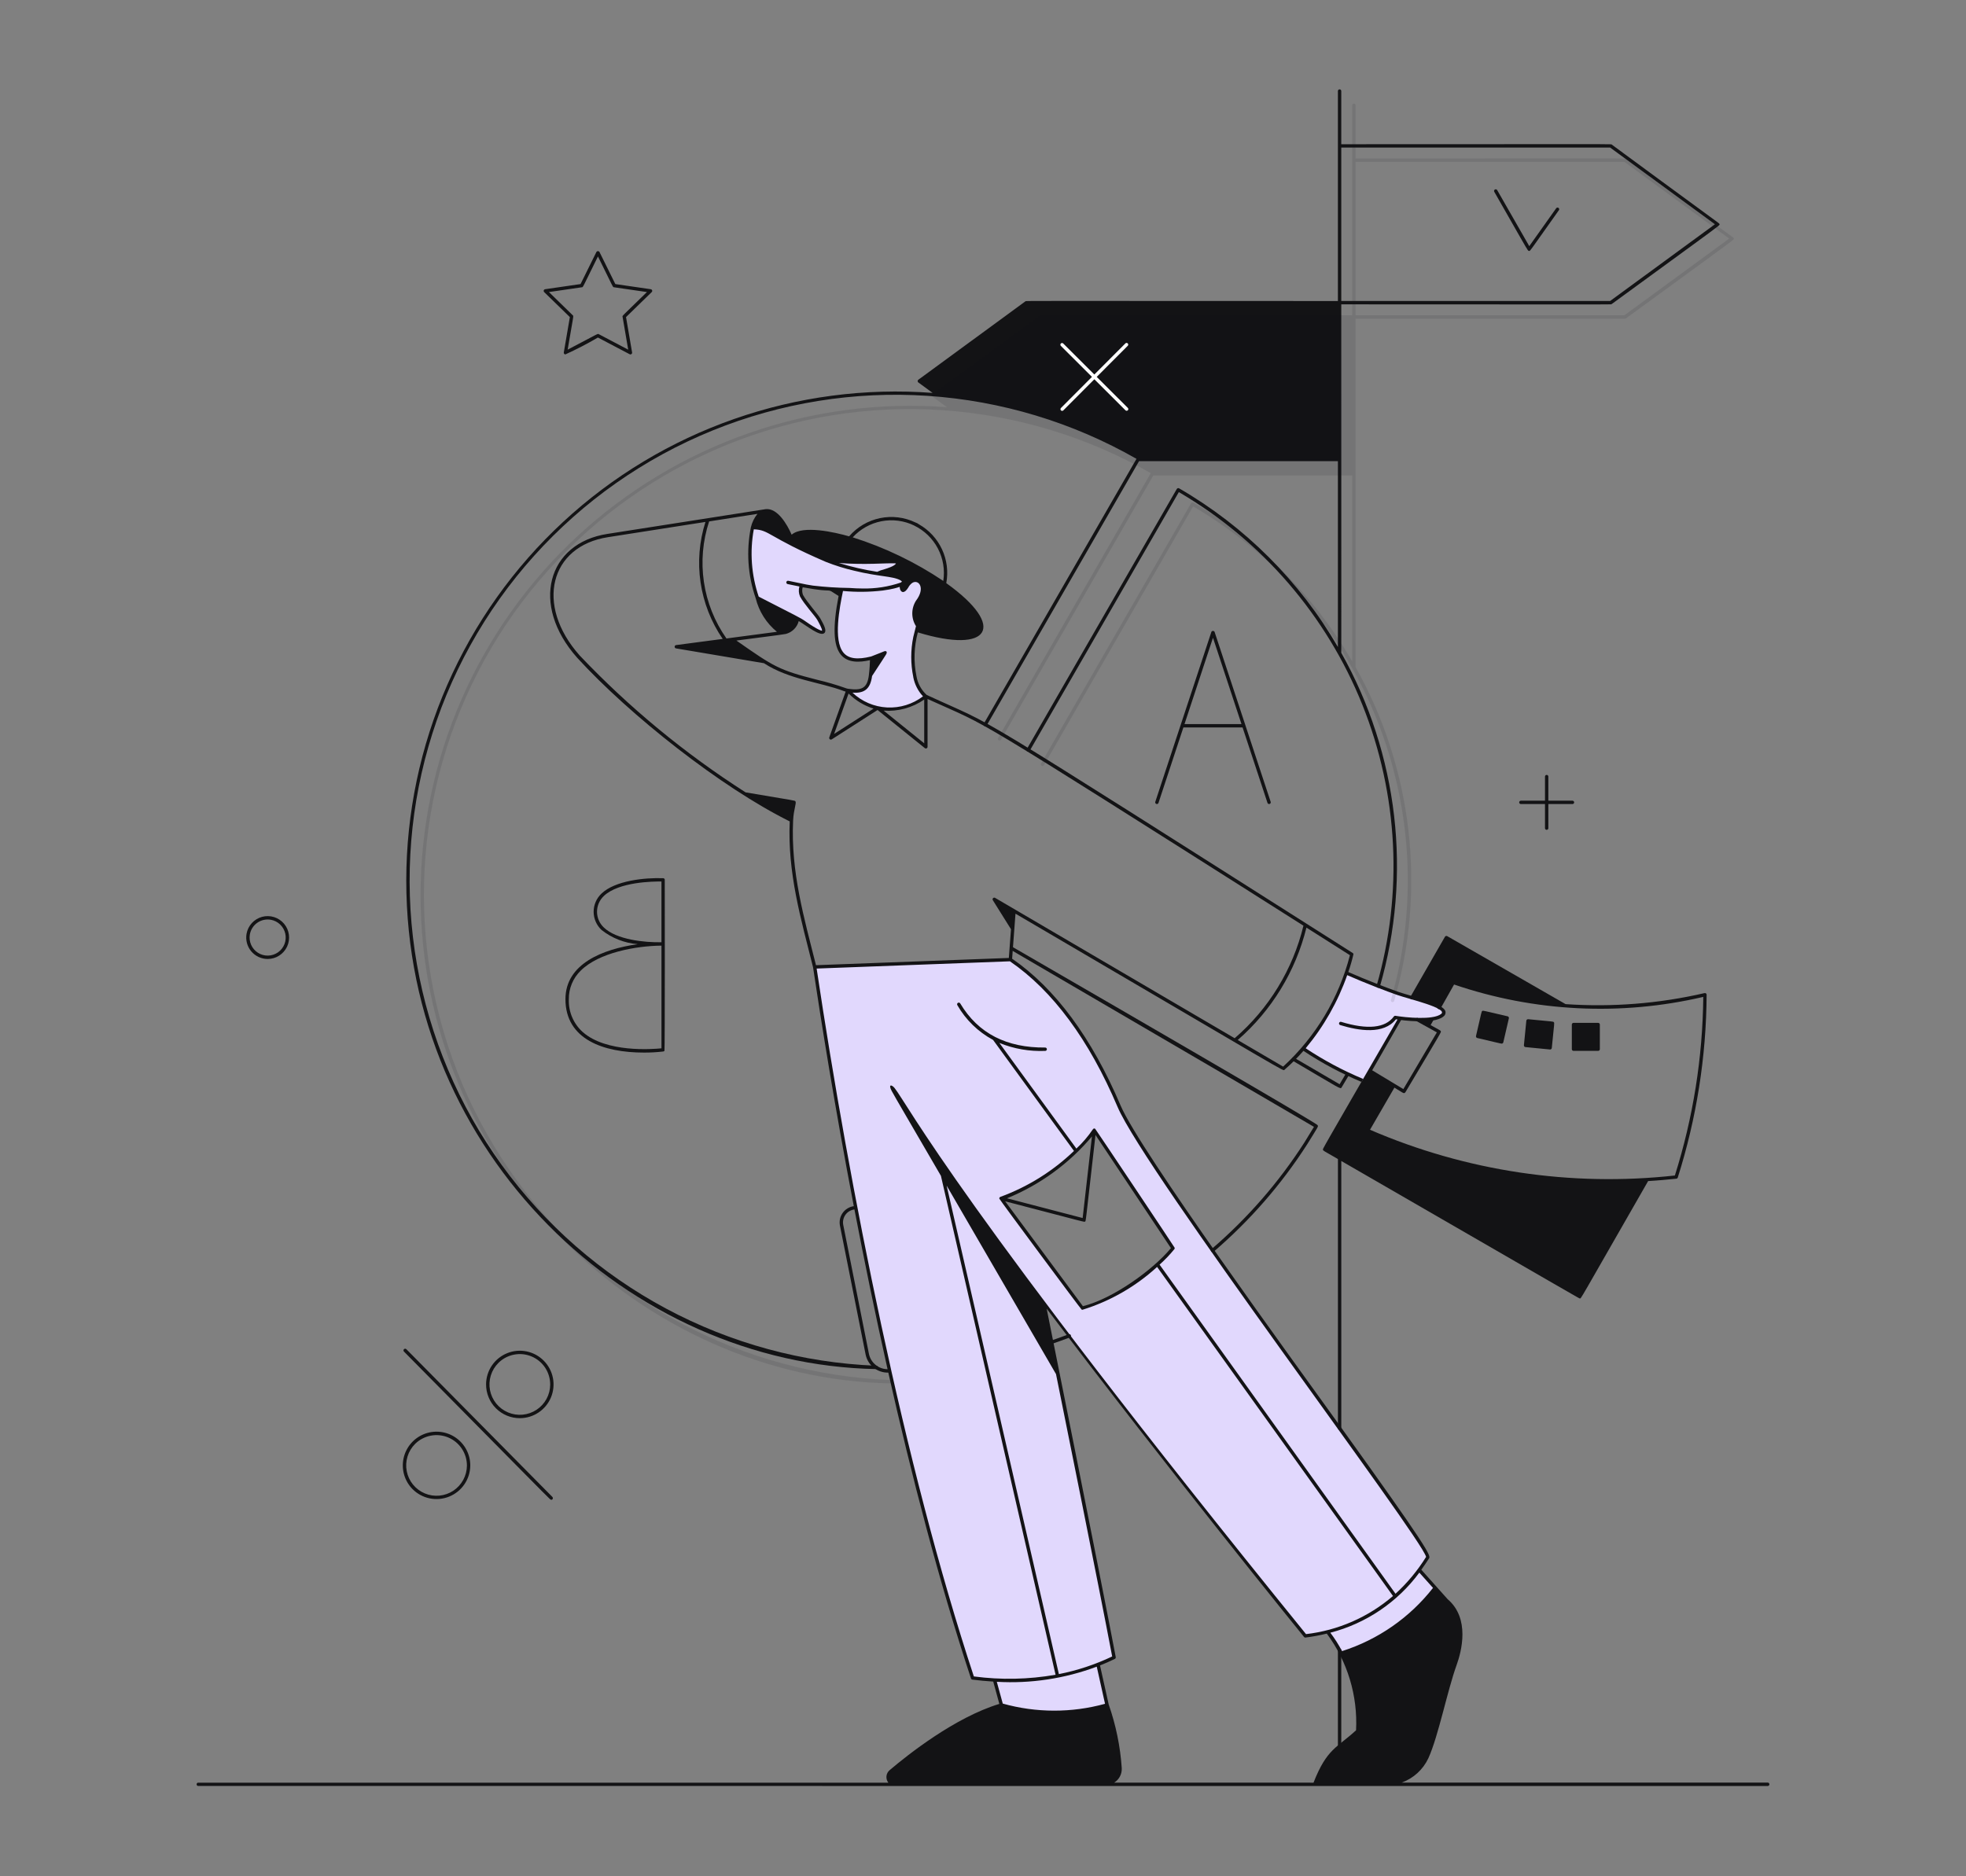
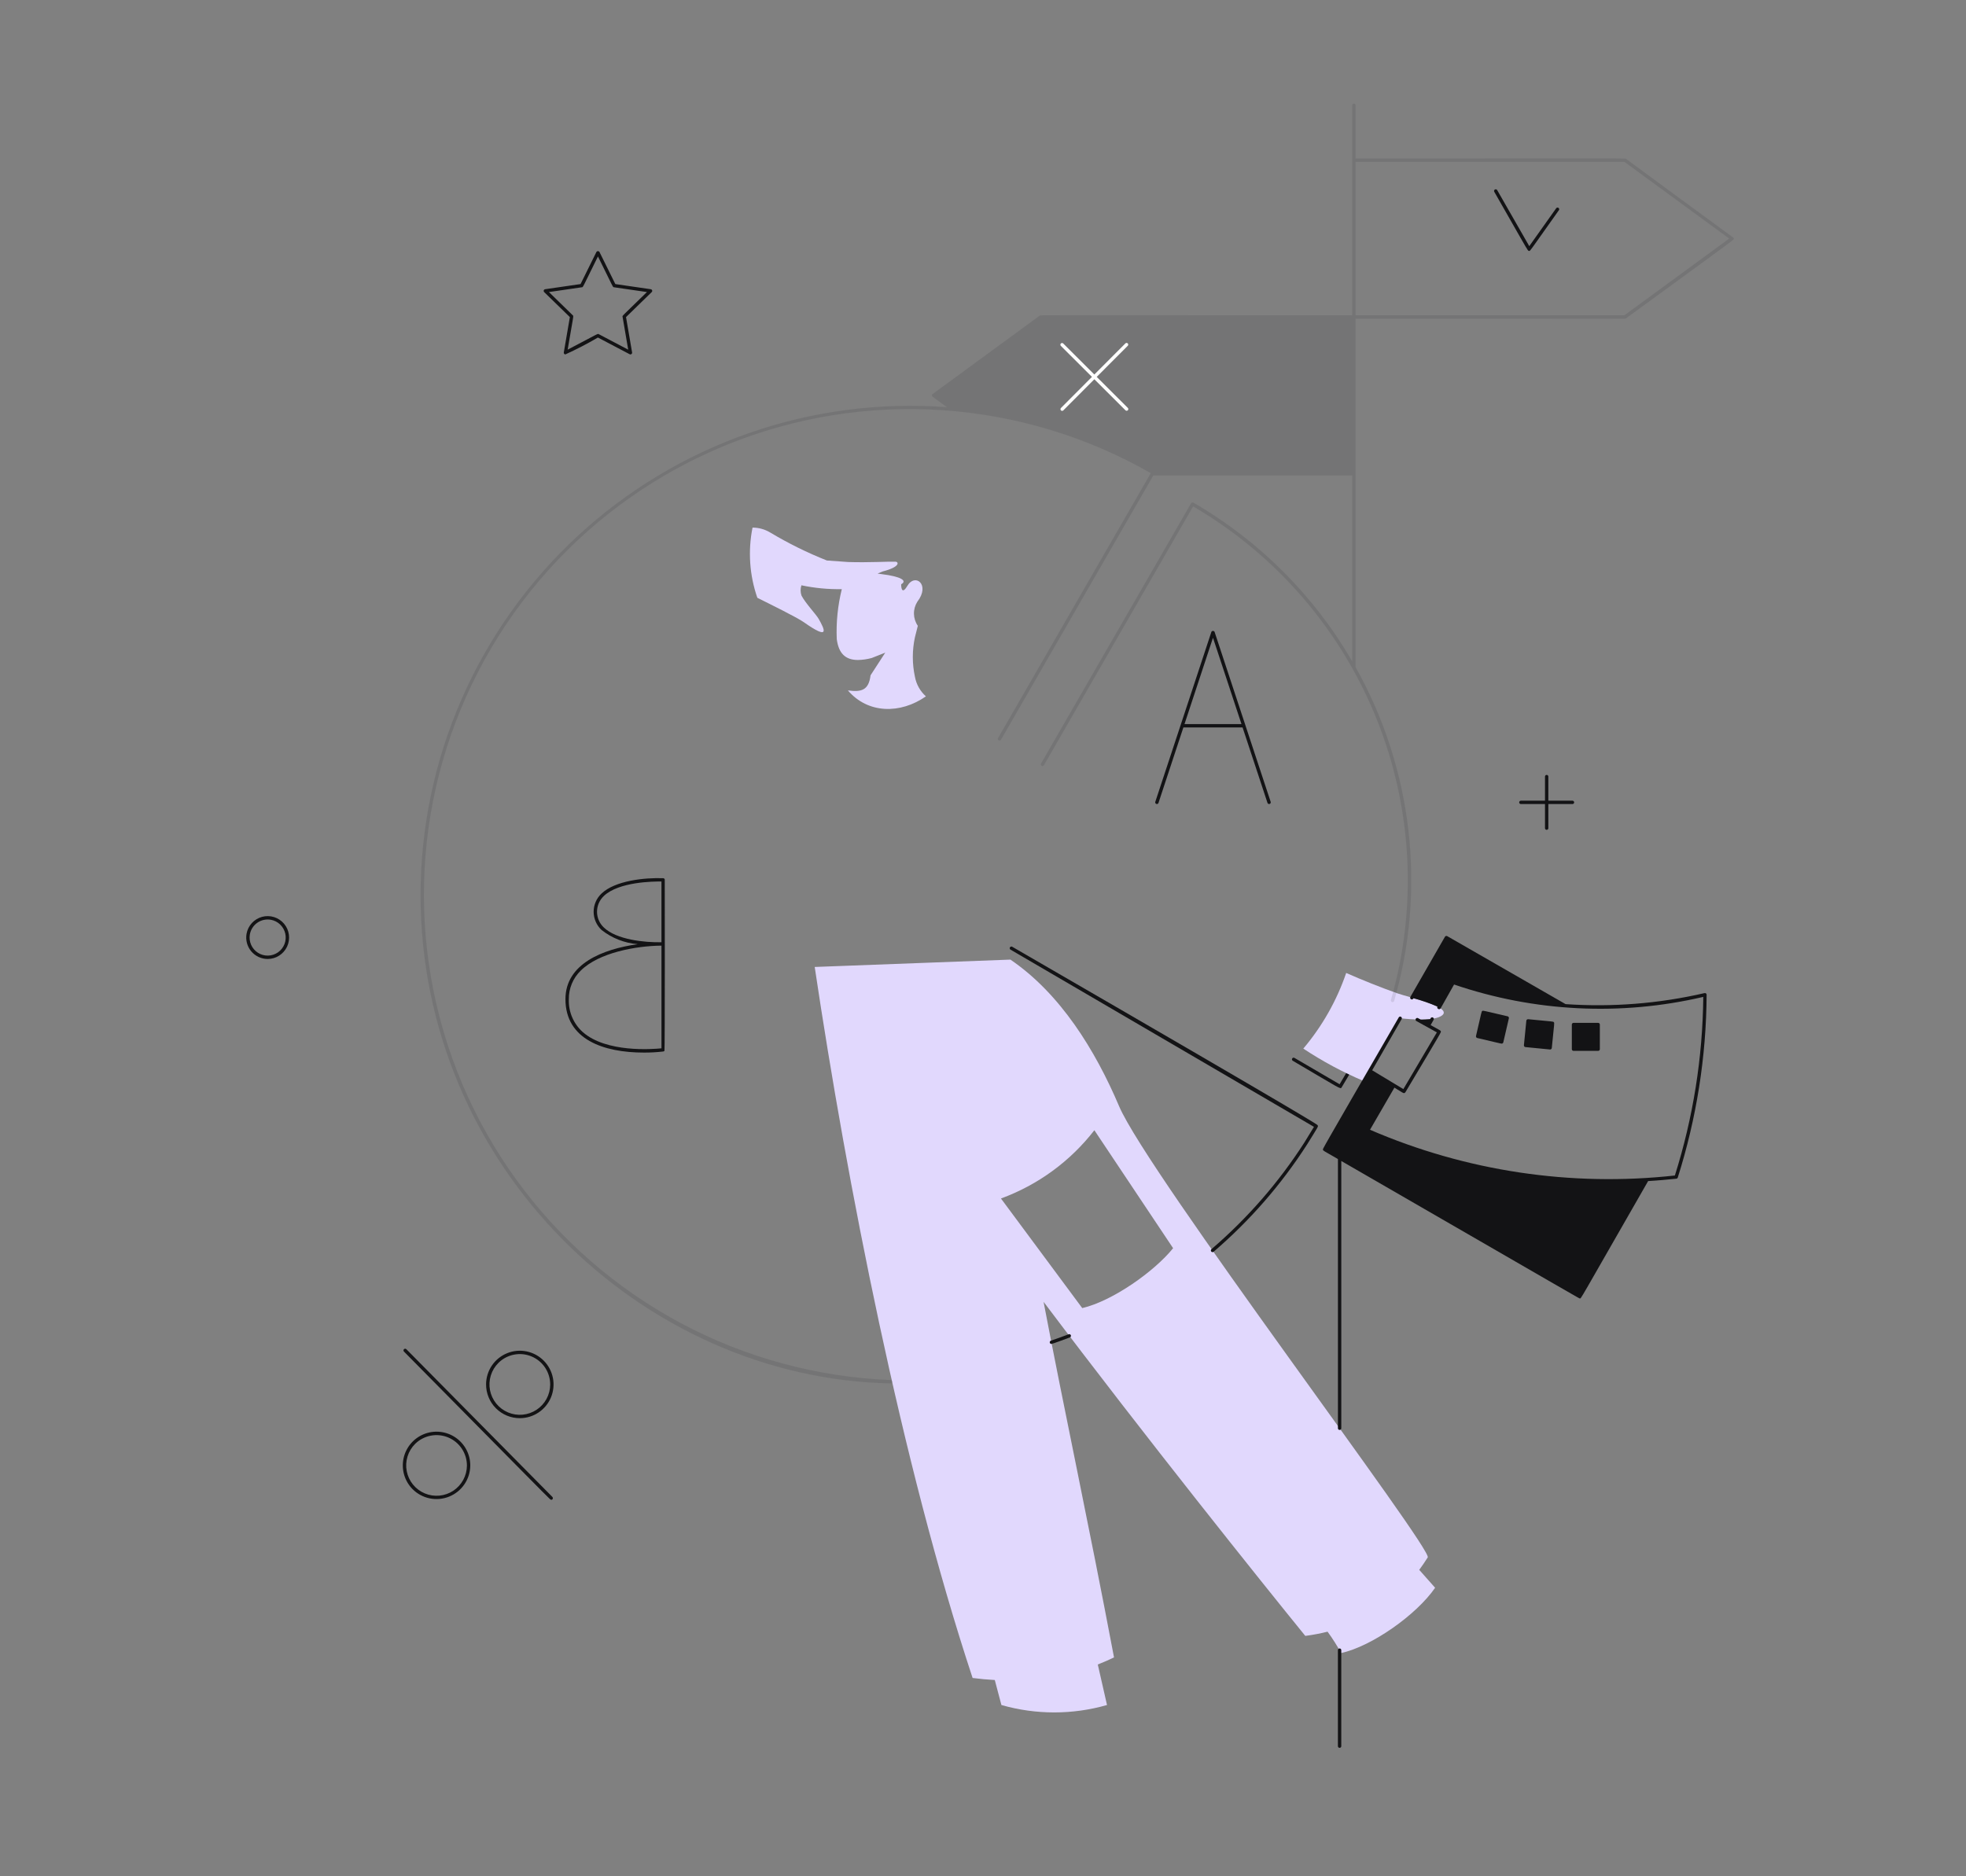
<svg xmlns="http://www.w3.org/2000/svg" width="550" height="525" viewBox="0 0 550 525" fill="none">
  <rect x="0" y="0" width="550" height="525" fill="#808080" stroke="none" />
  <path d="M227.92 270.563L282.671 268.506C296.665 278.049 306.41 293.849 313.082 309.549C321.05 328.288 401.399 434.167 399.4 435.799C398.646 436.995 397.859 438.147 397.039 439.255L401.482 444.27C396.249 451.861 383.76 460.669 375.185 462.533C374.055 460.459 372.787 458.462 371.391 456.556C369.34 457.071 367.26 457.465 365.162 457.736C352.855 442.59 320.633 402.35 291.947 364.263C297.672 394.393 304.526 426.043 311.652 463.758C310.166 464.477 308.653 465.137 307.112 465.737L309.693 477.079C300.039 479.841 289.804 479.841 280.15 477.079L278.298 470.082C276.238 469.971 274.169 469.781 272.091 469.513C252.221 409.421 236.908 330.789 227.92 270.563ZM328.184 349.255L306.155 316.246C299.416 324.945 290.359 331.565 280.025 335.347L302.764 366.015C311.21 364.048 322.909 355.794 328.184 349.255Z" fill="#E1D8FD" />
  <path d="M375.229 488.591V461.719C375.229 461.594 375.18 461.475 375.091 461.387C375.003 461.299 374.884 461.249 374.759 461.249C374.635 461.249 374.515 461.299 374.427 461.387C374.339 461.475 374.289 461.594 374.289 461.719V488.591C374.289 488.716 374.339 488.835 374.427 488.923C374.515 489.011 374.635 489.061 374.759 489.061C374.884 489.061 375.003 489.011 375.091 488.923C375.18 488.835 375.229 488.716 375.229 488.591Z" fill="#131315" />
  <path d="M323.199 224.362L338.892 176.807C338.933 176.724 338.997 176.654 339.076 176.605C339.155 176.557 339.246 176.531 339.339 176.531C339.432 176.531 339.523 176.557 339.602 176.605C339.681 176.654 339.745 176.724 339.786 176.807L355.479 224.362C355.517 224.48 355.507 224.609 355.451 224.72C355.395 224.831 355.297 224.915 355.179 224.954C355.061 224.993 354.933 224.983 354.822 224.928C354.711 224.872 354.626 224.775 354.587 224.657L347.617 203.54H331.06L324.094 224.65C324.056 224.768 323.972 224.867 323.861 224.924C323.75 224.981 323.621 224.991 323.503 224.953C323.384 224.915 323.285 224.831 323.228 224.721C323.172 224.61 323.161 224.481 323.199 224.362ZM347.308 202.6L339.339 178.454L331.373 202.6H347.308Z" fill="#131315" />
  <path d="M294.138 376.047C294.435 376.047 299.028 374.323 299.308 374.216C299.424 374.171 299.518 374.082 299.569 373.968C299.619 373.854 299.623 373.725 299.578 373.608C299.533 373.492 299.444 373.398 299.33 373.348C299.216 373.297 299.087 373.294 298.971 373.339C297.329 373.966 295.652 374.57 293.988 375.133C293.883 375.168 293.794 375.24 293.736 375.336C293.679 375.431 293.658 375.544 293.676 375.653C293.694 375.763 293.75 375.863 293.835 375.935C293.919 376.007 294.027 376.047 294.138 376.047Z" fill="#131315" />
  <path d="M362.088 295.983L374.762 303.384C375.989 301.32 376.594 300.283 376.594 300.283C376.66 300.183 376.763 300.112 376.88 300.085C376.997 300.058 377.121 300.077 377.225 300.137C377.329 300.198 377.405 300.296 377.44 300.411C377.474 300.527 377.463 300.651 377.408 300.758C377.408 300.758 376.724 301.93 375.329 304.257C374.982 304.846 375.249 304.786 361.613 296.785C361.523 296.715 361.461 296.614 361.44 296.502C361.419 296.39 361.439 296.273 361.497 296.175C361.555 296.076 361.648 296.003 361.756 295.967C361.865 295.932 361.983 295.938 362.088 295.983Z" fill="#131315" />
  <path d="M283.146 264.895C371.639 316.091 368.298 314.607 368.55 314.792C368.91 315.196 368.885 314.994 365.672 320.219C358.455 331.448 349.642 341.566 339.509 350.255C339.414 350.331 339.293 350.368 339.171 350.357C339.05 350.346 338.937 350.288 338.857 350.196C338.778 350.103 338.737 349.983 338.745 349.861C338.752 349.739 338.807 349.625 338.897 349.542C348.962 340.917 357.717 330.87 364.884 319.719C365.794 318.237 366.754 316.666 367.588 315.301L282.679 265.707C282.581 265.641 282.511 265.54 282.485 265.424C282.458 265.309 282.476 265.187 282.535 265.085C282.595 264.982 282.69 264.905 282.804 264.87C282.917 264.835 283.039 264.844 283.146 264.895Z" fill="#131315" />
  <path d="M210.525 147.626C212.261 147.629 213.963 148.101 215.453 148.991C220.523 152.028 225.83 154.65 231.323 156.832L237.292 157.259C243.055 157.447 248.607 157.084 250.499 157.162C251.448 157.199 251.911 158.616 246.945 159.893L245.509 160.493C245.933 160.555 246.346 160.613 246.735 160.66C251.945 161.31 253.955 162.462 252.105 163.484C252.105 165.233 252.645 165.983 253.825 163.951C255.999 160.233 260.341 163.579 256.633 168.364C255.991 169.377 255.66 170.558 255.684 171.757C255.708 172.957 256.084 174.123 256.766 175.111L255.954 178.324C255.171 181.957 255.171 185.714 255.954 189.346C256.338 191.47 257.42 193.404 259.027 194.844C251.915 199.826 242.805 199.761 237.205 193.182C240.881 193.682 243.025 193.235 243.542 188.959L247.655 182.617C246.063 183.267 243.862 184.116 243.862 184.116C242.607 184.458 241.314 184.643 240.014 184.669C236.585 184.669 234.611 182.905 234.087 178.802C233.893 174.107 234.369 169.409 235.501 164.848C231.706 164.916 227.915 164.554 224.201 163.771C223.89 164.717 223.902 165.739 224.234 166.677C225.451 168.949 228.362 171.957 229.066 173.229C230.661 176.085 232.315 179.341 224.911 174.124C222.834 172.664 215.193 168.936 211.87 167.267C209.677 160.957 209.213 154.176 210.525 147.626Z" fill="#E1D8FD" />
  <path d="M178.413 264.186C174.727 263.89 171.21 262.513 168.303 260.228C167.603 259.578 167.044 258.791 166.66 257.916C166.277 257.041 166.077 256.096 166.073 255.141C166.07 254.186 166.262 253.24 166.639 252.362C167.015 251.484 167.568 250.693 168.263 250.037C172.066 246.392 180.347 245.54 185.57 245.73C185.668 245.742 185.759 245.785 185.831 245.853C185.903 245.921 185.951 246.01 185.969 246.107C185.992 246.357 186.022 293.814 185.887 294.024C185.813 294.126 185.701 294.194 185.577 294.214C183.768 294.426 181.948 294.529 180.127 294.521C168.843 294.521 158.188 290.858 158.188 279.566C158.188 269.673 168.62 265.565 178.413 264.186ZM168.918 250.715C168.315 251.283 167.835 251.969 167.509 252.73C167.183 253.491 167.016 254.312 167.02 255.14C167.024 255.968 167.197 256.787 167.531 257.545C167.864 258.303 168.35 258.985 168.958 259.548C172.471 262.921 180.26 263.743 185.045 263.646V246.654C182.828 246.622 173.078 246.722 168.913 250.715H168.918ZM163.06 288.806C169.65 294.591 182.584 293.582 185.05 293.329V264.593C177.958 264.67 167.558 266.522 162.461 271.59C161.393 272.622 160.547 273.861 159.975 275.232C159.404 276.603 159.119 278.076 159.137 279.561C159.065 281.296 159.379 283.025 160.056 284.624C160.734 286.223 161.758 287.652 163.055 288.806H163.06Z" fill="#131315" />
  <path d="M145.424 396.817C147.288 396.817 149.11 396.264 150.661 395.229C152.211 394.195 153.42 392.724 154.136 391.002C154.852 389.281 155.041 387.387 154.682 385.558C154.322 383.729 153.428 382.047 152.114 380.725C150.8 379.403 149.124 378.5 147.297 378.13C145.47 377.759 143.574 377.938 141.849 378.644C140.123 379.349 138.645 380.55 137.602 382.094C136.558 383.639 135.995 385.458 135.983 387.322C135.975 388.567 136.213 389.801 136.683 390.953C137.154 392.105 137.848 393.153 138.726 394.036C139.604 394.919 140.647 395.619 141.797 396.096C142.946 396.574 144.179 396.819 145.424 396.817ZM153.92 387.432C153.911 388.829 153.558 390.202 152.891 391.429C152.225 392.657 151.267 393.702 150.1 394.47C148.934 395.239 147.596 395.709 146.206 395.837C144.815 395.966 143.414 395.749 142.126 395.207C140.839 394.665 139.705 393.814 138.825 392.729C137.946 391.644 137.347 390.359 137.082 388.987C136.817 387.616 136.895 386.2 137.308 384.866C137.721 383.532 138.456 382.32 139.449 381.337C140.644 380.156 142.162 379.356 143.812 379.038C145.462 378.719 147.169 378.897 148.717 379.549C150.266 380.201 151.586 381.297 152.512 382.699C153.437 384.102 153.927 385.747 153.917 387.427L153.92 387.432Z" fill="#131315" />
  <path d="M131.563 410.088C131.572 408.536 131.199 407.006 130.475 405.633C129.752 404.26 128.7 403.086 127.415 402.216C126.129 401.346 124.649 400.807 123.106 400.646C121.562 400.485 120.002 400.707 118.565 401.292C117.127 401.878 115.856 402.809 114.865 404.003C113.873 405.197 113.191 406.617 112.88 408.138C112.568 409.658 112.636 411.232 113.078 412.72C113.52 414.208 114.322 415.564 115.414 416.668C116.729 417.988 118.404 418.89 120.231 419.261C122.057 419.631 123.952 419.454 125.677 418.751C127.403 418.048 128.882 416.851 129.93 415.309C130.977 413.768 131.545 411.952 131.563 410.088ZM130.624 410.088C130.614 411.485 130.261 412.858 129.595 414.085C128.928 415.312 127.97 416.357 126.804 417.125C125.638 417.894 124.3 418.363 122.909 418.491C121.519 418.62 120.118 418.403 118.831 417.861C117.544 417.32 116.41 416.469 115.53 415.384C114.65 414.3 114.051 413.015 113.786 411.644C113.521 410.272 113.599 408.857 114.011 407.523C114.423 406.188 115.158 404.976 116.151 403.994C117.348 402.818 118.866 402.023 120.514 401.708C122.162 401.393 123.867 401.572 125.414 402.223C126.96 402.873 128.28 403.967 129.207 405.365C130.134 406.764 130.627 408.406 130.624 410.083V410.088Z" fill="#131315" />
  <path d="M154.537 418.859L113.679 377.522C113.592 377.433 113.472 377.382 113.348 377.381C113.223 377.38 113.103 377.429 113.014 377.517C112.926 377.604 112.875 377.723 112.874 377.848C112.873 377.973 112.922 378.092 113.009 378.181C146.256 411.818 152.585 418.285 153.842 419.452C154.462 420.026 154.899 419.224 154.537 418.859Z" fill="#131315" />
  <path d="M364.607 293.407C369.957 296.953 375.625 299.997 381.536 302.5L391.711 284.913C394.877 285.276 401.407 285.753 403.456 284.099C406.389 281.745 394.238 279.101 390.989 277.964C386.709 276.465 380.707 274.076 376.606 272.239C373.96 279.981 369.891 287.16 364.607 293.407Z" fill="#E1D8FD" />
  <path d="M428.104 70.034C428.604 69.464 430.123 67.235 436.143 58.766C436.195 58.666 436.208 58.55 436.181 58.44C436.155 58.33 436.089 58.233 435.996 58.167C435.904 58.102 435.791 58.072 435.678 58.084C435.565 58.095 435.461 58.147 435.383 58.229L427.822 68.876L418.851 53.204C418.789 53.096 418.686 53.016 418.566 52.984C418.446 52.951 418.317 52.967 418.209 53.029C418.1 53.091 418.021 53.194 417.988 53.314C417.955 53.434 417.972 53.563 418.034 53.671C425.215 66.23 426.895 69.274 427.422 69.999C427.637 70.291 427.862 70.313 428.104 70.034Z" fill="#131315" />
-   <path d="M260.899 109.934L256.901 107.008C256.843 106.964 256.796 106.908 256.763 106.843C256.731 106.778 256.714 106.706 256.714 106.633C256.714 106.561 256.731 106.489 256.763 106.424C256.796 106.359 256.843 106.302 256.901 106.259L286.864 84.317C287.114 84.134 283.243 84.227 374.287 84.227V25.47C374.287 25.345 374.337 25.226 374.425 25.138C374.513 25.049 374.632 25 374.757 25C374.882 25 375.001 25.049 375.089 25.138C375.177 25.226 375.227 25.345 375.227 25.47V40.358C439.516 40.358 449.074 40.293 450.571 40.373C450.901 40.39 450.841 40.415 450.886 40.448C473.317 56.98 479.112 61.128 480.576 62.247C481.251 62.764 481.224 62.809 480.561 63.342C479.062 64.539 473.245 68.759 451.17 84.869C450.753 85.174 450.893 85.144 450.373 85.159C448.287 85.224 437.072 85.159 375.229 85.159C375.229 182.979 375.257 182.417 375.229 182.672C383.132 196.746 388.156 212.251 390.009 228.285C391.863 244.319 390.509 260.562 386.027 276.067C385.992 276.187 385.911 276.289 385.801 276.349C385.692 276.409 385.563 276.423 385.443 276.389C385.323 276.354 385.222 276.273 385.162 276.163C385.101 276.054 385.087 275.925 385.122 275.805C392.568 249.908 391.17 222.267 381.148 197.254C371.126 172.241 353.052 151.282 329.783 137.691L288.053 210.102C287.991 210.21 287.888 210.288 287.768 210.321C287.648 210.353 287.519 210.336 287.411 210.274C287.303 210.212 287.224 210.109 287.192 209.989C287.16 209.868 287.176 209.74 287.239 209.632L329.219 136.812C329.282 136.704 329.385 136.625 329.506 136.593C329.627 136.562 329.755 136.579 329.863 136.642C348.293 147.309 363.609 162.615 374.287 181.038V129.035H318.654L276.029 202.985C275.967 203.093 275.864 203.172 275.744 203.204C275.623 203.236 275.495 203.22 275.387 203.157C275.279 203.095 275.2 202.992 275.168 202.872C275.135 202.752 275.152 202.623 275.214 202.515L317.939 128.386C300.06 118.163 280.091 112.138 259.541 110.765C238.991 109.393 218.398 112.71 199.319 120.465C180.239 128.22 163.171 140.21 149.406 155.53C135.641 170.849 125.537 189.097 119.86 208.895C114.182 228.692 113.079 249.521 116.633 269.808C120.188 290.094 128.307 309.308 140.377 325.996C152.447 342.684 168.152 356.41 186.306 366.137C204.459 375.864 224.587 381.338 245.166 382.144C245.291 382.147 245.41 382.198 245.496 382.288C245.582 382.378 245.63 382.498 245.627 382.623C245.625 382.747 245.573 382.866 245.484 382.952C245.394 383.039 245.273 383.086 245.149 383.084C175.785 381.752 113.654 322.613 113.654 246.362C113.675 227.522 117.582 208.888 125.131 191.627C132.681 174.366 143.71 158.848 157.53 146.043C171.35 133.238 187.663 123.423 205.449 117.21C223.235 110.997 242.112 108.52 260.899 109.934ZM375.229 84.217H450.443L479.759 62.752L450.443 41.287H375.229V84.217Z" fill="#131315" />
  <path opacity="0.1" d="M264.899 113.934L260.901 111.008C260.843 110.964 260.796 110.908 260.763 110.843C260.731 110.778 260.714 110.706 260.714 110.633C260.714 110.561 260.731 110.489 260.763 110.424C260.796 110.359 260.843 110.302 260.901 110.259L290.864 88.317C291.114 88.134 287.243 88.227 378.287 88.227V29.47C378.287 29.345 378.337 29.226 378.425 29.138C378.513 29.049 378.632 29 378.757 29C378.882 29 379.001 29.049 379.089 29.138C379.177 29.226 379.227 29.345 379.227 29.47V44.358C443.516 44.358 453.074 44.293 454.571 44.373C454.901 44.39 454.841 44.415 454.886 44.448C477.317 60.98 483.112 65.128 484.576 66.247C485.251 66.764 485.224 66.809 484.561 67.342C483.062 68.539 477.245 72.759 455.17 88.869C454.753 89.174 454.893 89.144 454.373 89.159C452.287 89.224 441.072 89.159 379.229 89.159C379.229 186.979 379.257 186.417 379.229 186.672C387.132 200.746 392.156 216.251 394.009 232.285C395.863 248.319 394.509 264.562 390.027 280.067C389.992 280.187 389.911 280.289 389.801 280.349C389.692 280.409 389.563 280.423 389.443 280.389C389.323 280.354 389.222 280.273 389.162 280.163C389.101 280.054 389.087 279.925 389.122 279.805C396.568 253.908 395.17 226.267 385.148 201.254C375.126 176.241 357.052 155.282 333.783 141.691L292.053 214.102C291.991 214.21 291.888 214.288 291.768 214.321C291.648 214.353 291.519 214.336 291.411 214.274C291.303 214.212 291.224 214.109 291.192 213.989C291.16 213.868 291.176 213.74 291.239 213.632L333.219 140.812C333.282 140.704 333.385 140.625 333.506 140.593C333.627 140.562 333.755 140.579 333.863 140.642C352.293 151.309 367.609 166.615 378.287 185.038V133.035H322.654L280.029 206.985C279.967 207.093 279.864 207.172 279.744 207.204C279.623 207.236 279.495 207.22 279.387 207.157C279.279 207.095 279.2 206.992 279.168 206.872C279.135 206.752 279.152 206.623 279.214 206.515L321.939 132.386C304.06 122.163 284.091 116.138 263.541 114.765C242.991 113.393 222.398 116.71 203.319 124.465C184.239 132.22 167.171 144.21 153.406 159.53C139.641 174.849 129.537 193.097 123.86 212.895C118.182 232.692 117.079 253.521 120.633 273.808C124.188 294.094 132.307 313.308 144.377 329.996C156.447 346.684 172.152 360.41 190.306 370.137C208.459 379.864 228.587 385.338 249.166 386.144C249.291 386.147 249.41 386.198 249.496 386.288C249.582 386.378 249.63 386.498 249.627 386.623C249.625 386.747 249.573 386.866 249.484 386.952C249.394 387.039 249.273 387.086 249.149 387.084C179.785 385.752 117.654 326.613 117.654 250.362C117.675 231.522 121.582 212.888 129.131 195.627C136.681 178.366 147.71 162.848 161.53 150.043C175.35 137.238 191.663 127.423 209.449 121.21C227.235 114.997 246.112 112.52 264.899 113.934ZM379.229 88.217H454.443L483.759 66.752L454.443 45.287H379.229V88.217Z" fill="#131315" />
-   <path d="M158.168 99.167C161.28 97.75 164.318 96.174 167.269 94.444L176.149 99.115C176.227 99.155 176.315 99.173 176.403 99.166C176.49 99.159 176.574 99.128 176.645 99.076C176.716 99.024 176.771 98.953 176.804 98.872C176.837 98.79 176.846 98.701 176.831 98.615L175.135 88.727L182.319 81.73C182.382 81.67 182.426 81.593 182.448 81.509C182.47 81.424 182.468 81.335 182.442 81.252C182.416 81.169 182.367 81.094 182.301 81.037C182.235 80.98 182.155 80.942 182.069 80.928L172.141 79.484L167.698 70.488C167.653 70.418 167.591 70.359 167.517 70.319C167.444 70.279 167.361 70.258 167.277 70.258C167.193 70.258 167.111 70.279 167.037 70.319C166.964 70.359 166.901 70.418 166.856 70.488L162.416 79.484L152.488 80.928C152.402 80.942 152.322 80.98 152.256 81.037C152.19 81.094 152.141 81.169 152.115 81.252C152.09 81.335 152.087 81.424 152.109 81.509C152.131 81.593 152.175 81.67 152.238 81.73L159.422 88.727L157.726 98.615C157.714 98.681 157.716 98.749 157.733 98.814C157.749 98.878 157.779 98.939 157.821 98.991C157.863 99.044 157.916 99.086 157.976 99.117C158.035 99.147 158.101 99.164 158.168 99.167ZM180.982 81.718C173.735 88.784 174.108 88.297 174.168 88.645L175.744 97.838L167.498 93.497C167.186 93.335 167.766 93.127 158.805 97.838C160.512 87.887 160.499 88.477 160.247 88.23L153.568 81.718L162.798 80.379C163.148 80.326 162.798 80.833 167.281 71.755C171.761 80.833 171.414 80.326 171.761 80.379L180.982 81.718Z" fill="#131315" />
+   <path d="M158.168 99.167C161.28 97.75 164.318 96.174 167.269 94.444L176.149 99.115C176.227 99.155 176.315 99.173 176.403 99.166C176.49 99.159 176.574 99.128 176.645 99.076C176.716 99.024 176.771 98.953 176.804 98.872C176.837 98.79 176.846 98.701 176.831 98.615L175.135 88.727L182.319 81.73C182.382 81.67 182.426 81.593 182.448 81.509C182.47 81.424 182.468 81.335 182.442 81.252C182.416 81.169 182.367 81.094 182.301 81.037C182.235 80.98 182.155 80.942 182.069 80.928L172.141 79.484L167.698 70.488C167.653 70.418 167.591 70.359 167.517 70.319C167.444 70.279 167.361 70.258 167.277 70.258C167.193 70.258 167.111 70.279 167.037 70.319C166.964 70.359 166.901 70.418 166.856 70.488L162.416 79.484L152.488 80.928C152.402 80.942 152.322 80.98 152.256 81.037C152.19 81.094 152.141 81.169 152.115 81.252C152.09 81.335 152.087 81.424 152.109 81.509C152.131 81.593 152.175 81.67 152.238 81.73L159.422 88.727L157.726 98.615C157.714 98.681 157.716 98.749 157.733 98.814C157.749 98.878 157.779 98.939 157.821 98.991C157.863 99.044 157.916 99.086 157.976 99.117C158.035 99.147 158.101 99.164 158.168 99.167M180.982 81.718C173.735 88.784 174.108 88.297 174.168 88.645L175.744 97.838L167.498 93.497C167.186 93.335 167.766 93.127 158.805 97.838C160.512 87.887 160.499 88.477 160.247 88.23L153.568 81.718L162.798 80.379C163.148 80.326 162.798 80.833 167.281 71.755C171.761 80.833 171.414 80.326 171.761 80.379L180.982 81.718Z" fill="#131315" />
  <path d="M425.473 224.04H432.22V217.293C432.22 217.169 432.269 217.049 432.357 216.961C432.445 216.873 432.565 216.823 432.689 216.823C432.814 216.823 432.933 216.873 433.022 216.961C433.11 217.049 433.159 217.169 433.159 217.293V224.04H439.906C440.031 224.04 440.15 224.089 440.238 224.177C440.326 224.266 440.376 224.385 440.376 224.51C440.376 224.634 440.326 224.754 440.238 224.842C440.15 224.93 440.031 224.979 439.906 224.979H433.159V231.726C433.159 231.851 433.11 231.97 433.022 232.058C432.933 232.146 432.814 232.196 432.689 232.196C432.565 232.196 432.445 232.146 432.357 232.058C432.269 231.97 432.22 231.851 432.22 231.726V224.979H425.473C425.348 224.979 425.229 224.93 425.141 224.842C425.053 224.754 425.003 224.634 425.003 224.51C425.003 224.385 425.053 224.266 425.141 224.177C425.229 224.089 425.348 224.04 425.473 224.04Z" fill="#131315" />
  <path d="M412.924 289.868C414.593 282.674 414.443 283.014 414.693 282.872C414.943 282.729 414.508 282.689 421.765 284.371C421.886 284.4 421.991 284.475 422.057 284.581C422.123 284.687 422.145 284.814 422.117 284.936L420.558 291.653C420.533 291.756 420.474 291.848 420.391 291.915C420.307 291.981 420.204 292.017 420.098 292.017C419.848 292.017 418.284 291.603 413.276 290.443C413.215 290.43 413.156 290.404 413.105 290.367C413.054 290.331 413.01 290.285 412.977 290.231C412.945 290.177 412.923 290.117 412.914 290.055C412.904 289.993 412.908 289.929 412.924 289.868Z" fill="#131315" />
  <path d="M427 285.605C427.012 285.481 427.073 285.367 427.17 285.288C427.266 285.209 427.39 285.171 427.514 285.183C434.761 285.898 434.489 285.78 434.693 286.03C434.898 286.28 434.848 285.945 434.124 293.234C434.113 293.351 434.058 293.458 433.972 293.537C433.886 293.615 433.773 293.659 433.656 293.659L426.747 292.982C426.623 292.969 426.509 292.908 426.43 292.812C426.351 292.715 426.313 292.591 426.325 292.467L427 285.605Z" fill="#131315" />
  <path d="M440.198 286.205H447.095C447.355 286.205 447.565 286.416 447.565 286.675V293.572C447.565 293.831 447.355 294.041 447.095 294.041H440.198C439.939 294.041 439.729 293.831 439.729 293.572V286.675C439.729 286.416 439.939 286.205 440.198 286.205Z" fill="#131315" />
  <path d="M391.304 284.678C391.366 284.57 391.469 284.492 391.59 284.459C391.71 284.427 391.838 284.444 391.946 284.506C392.054 284.568 392.133 284.671 392.166 284.791C392.198 284.912 392.181 285.04 392.119 285.148L383.873 299.474L392.599 304.739L401.972 288.869C401.524 288.619 396.552 285.87 396.264 285.71C396.156 285.655 396.074 285.559 396.034 285.444C395.995 285.329 396.002 285.203 396.054 285.093C396.106 284.982 396.198 284.897 396.312 284.854C396.426 284.81 396.552 284.813 396.664 284.861C396.722 284.883 397.414 285.276 397.474 285.306C398.201 285.306 399.208 285.276 400.077 285.181L400.252 284.873C400.316 284.77 400.418 284.696 400.535 284.666C400.653 284.635 400.777 284.652 400.883 284.712C400.989 284.772 401.067 284.87 401.102 284.986C401.137 285.102 401.125 285.228 401.069 285.336L400.225 286.835C403.024 288.384 403.006 288.314 403.076 288.584C403.146 288.854 403.863 287.699 393.158 305.633C393.116 305.703 393.057 305.761 392.986 305.802C392.915 305.842 392.835 305.863 392.753 305.863C392.504 305.863 392.344 305.696 390.092 304.331L383.268 316.118C410.106 327.71 439.499 332.12 468.557 328.915C473.661 312.74 476.338 295.898 476.501 278.939C453.397 284.34 429.239 283.14 406.784 275.475L403.024 282.145C402.994 282.198 402.953 282.246 402.905 282.284C402.857 282.322 402.801 282.35 402.742 282.366C402.683 282.383 402.621 282.388 402.56 282.38C402.499 282.372 402.44 282.353 402.386 282.322L402.301 282.277C402.196 282.216 402.119 282.116 402.086 281.999C402.053 281.882 402.067 281.757 402.124 281.65C399.956 280.703 397.719 279.923 395.432 279.316L395.375 279.416C395.312 279.524 395.21 279.603 395.089 279.635C394.969 279.667 394.841 279.651 394.732 279.588C394.624 279.526 394.546 279.423 394.513 279.303C394.481 279.182 394.498 279.054 394.56 278.946L404.233 262.114C404.264 262.061 404.305 262.014 404.354 261.976C404.403 261.938 404.459 261.911 404.518 261.895C404.578 261.879 404.64 261.875 404.701 261.883C404.763 261.891 404.822 261.911 404.875 261.942L437.977 280.96C451.02 281.859 464.125 280.819 476.863 277.874C476.932 277.858 477.004 277.858 477.073 277.874C477.142 277.89 477.206 277.921 477.262 277.965C477.317 278.009 477.361 278.066 477.392 278.129C477.423 278.193 477.438 278.263 477.438 278.334C477.338 295.693 474.617 312.938 469.367 329.484C469.339 329.572 469.286 329.649 469.215 329.707C469.144 329.764 469.058 329.8 468.967 329.809C466.378 330.089 463.72 330.309 461.071 330.474C441.153 365.19 442.385 363.303 441.965 363.303C441.715 363.303 444.401 364.783 375.234 324.852V399.636C375.234 399.761 375.185 399.88 375.097 399.968C375.009 400.056 374.889 400.106 374.765 400.106C374.64 400.106 374.52 400.056 374.432 399.968C374.344 399.88 374.295 399.761 374.295 399.636V324.307C370.164 321.923 370.179 322.016 370.117 321.711C370.054 321.406 368.575 323.95 391.304 284.678Z" fill="#131315" />
  <path d="M74.88 268.329C76.022 268.329 77.14 268.003 78.102 267.389C79.065 266.775 79.833 265.9 80.315 264.865C80.797 263.83 80.974 262.679 80.825 261.548C80.676 260.416 80.207 259.35 79.472 258.476C78.739 257.601 77.77 256.955 76.681 256.612C75.592 256.269 74.428 256.243 73.326 256.539C72.223 256.835 71.228 257.439 70.457 258.281C69.686 259.123 69.171 260.168 68.973 261.292C68.821 262.154 68.86 263.04 69.087 263.885C69.314 264.731 69.723 265.517 70.286 266.188C70.849 266.858 71.552 267.397 72.346 267.767C73.139 268.137 74.004 268.329 74.88 268.329ZM75.755 257.356C76.739 257.53 77.649 257.992 78.371 258.683C79.092 259.374 79.593 260.263 79.809 261.239C80.025 262.214 79.948 263.232 79.585 264.163C79.223 265.094 78.593 265.897 77.775 266.471C76.956 267.044 75.986 267.361 74.987 267.383C73.989 267.405 73.006 267.131 72.163 266.594C71.32 266.058 70.655 265.283 70.252 264.369C69.85 263.454 69.727 262.441 69.9 261.457C70.134 260.138 70.882 258.965 71.98 258.196C73.077 257.427 74.435 257.125 75.755 257.356Z" fill="#131315" />
-   <path d="M55.362 498.806H248.52C248.115 498.29 247.926 497.637 247.993 496.985C248.059 496.332 248.376 495.731 248.877 495.308C253.995 490.962 267.141 480.54 279.57 476.767L277.866 470.52C275.942 470.405 273.995 470.221 272.026 469.97C271.938 469.959 271.855 469.924 271.786 469.868C271.717 469.812 271.666 469.737 271.639 469.653C262.663 442.491 254.939 412.645 248.51 384.071C247.027 384.106 245.579 383.619 244.419 382.695C243.259 381.771 242.46 380.469 242.163 379.016L234.979 342.931C234.859 342.318 234.865 341.687 234.997 341.076C235.129 340.466 235.384 339.888 235.746 339.38C236.109 338.871 236.571 338.442 237.105 338.118C237.639 337.794 238.233 337.582 238.852 337.496C233.467 309.334 229.649 285.346 227.455 270.653C224.074 257.127 220.293 244.34 220.931 229.832C201.73 220.319 176.177 200.121 161.486 184.064C148.258 169.211 153.145 151.974 169.93 149.391L214.219 142.461C217.467 142.122 220.151 146.602 221.465 149.61C224.631 146.877 233.537 148.923 237.543 150.073C239.782 147.47 242.818 145.679 246.18 144.98C249.541 144.28 253.04 144.711 256.131 146.205C256.46 146.311 256.768 146.474 257.041 146.687C259.881 148.288 262.148 150.738 263.527 153.693C264.905 156.647 265.325 159.959 264.727 163.164C281.854 175.423 276.834 183.084 256.773 176.947C255.685 180.955 255.554 185.162 256.391 189.229C256.736 191.239 257.742 193.076 259.25 194.449C280.762 204.409 265.014 194.674 378.443 266.665C378.547 266.734 378.62 266.842 378.645 266.964C378.255 268.662 377.771 270.337 377.196 271.982C382.208 274.198 388.326 276.535 391.147 277.514C395.295 278.954 403.891 280.693 404.39 283.077C404.433 283.343 404.396 283.616 404.285 283.862C404.174 284.108 403.994 284.316 403.766 284.461C400.987 286.692 392.249 285.486 390.522 285.211C387.099 289.536 380.182 288.429 374.902 286.815C374.79 286.773 374.699 286.69 374.646 286.583C374.594 286.476 374.584 286.353 374.618 286.239C374.653 286.125 374.73 286.028 374.833 285.969C374.936 285.909 375.058 285.891 375.174 285.918C382.593 288.182 387.558 287.667 389.94 284.419C389.991 284.348 390.061 284.294 390.142 284.261C390.223 284.229 390.311 284.219 390.397 284.234C393.191 284.696 400.932 285.506 403.168 283.709C405.167 282.105 394.358 279.608 390.842 278.386C388.018 277.404 381.914 275.073 376.888 272.854C374.264 280.31 370.331 287.237 365.274 293.312C370.349 296.685 375.737 299.562 381.364 301.903L380.889 302.727C375.211 300.353 369.772 297.442 364.647 294.034C363.003 295.924 361.228 297.695 359.334 299.334C358.917 299.741 361.788 301.173 284.088 255.655L283.146 268.251C295.23 276.572 305.443 290.396 313.499 309.344C318.909 322.068 361.761 380.74 375.127 399.339C399.09 432.678 400.445 435.339 399.763 436.071C399.1 437.116 398.401 438.15 397.624 439.225L404.993 447.471C411.307 452.858 408.856 462.119 407.506 465.852C404.87 473.148 402.416 485.767 399.585 491.987C398.098 495.148 395.42 497.592 392.136 498.784H494.557C494.678 498.792 494.79 498.846 494.872 498.935C494.954 499.023 495 499.139 495 499.26C495 499.38 494.954 499.496 494.872 499.585C494.79 499.673 494.678 499.727 494.557 499.736C-18.675 499.736 434.336 499.721 55.362 499.721C55.259 499.696 55.167 499.638 55.102 499.555C55.036 499.472 55 499.369 55 499.263C55 499.157 55.036 499.055 55.102 498.972C55.167 498.889 55.259 498.83 55.362 498.806ZM397.069 440.029C390.941 448.323 382.149 454.259 372.166 456.844C373.399 458.469 374.496 460.193 375.444 461.999C385.511 458.791 394.379 452.626 400.892 444.307L397.069 440.029ZM367.465 498.806C371.214 489.213 374.07 489.043 379.365 484.146C379.863 474.452 376.969 464.887 371.179 457.096C369.202 457.581 367.2 457.952 365.182 458.208C365.112 458.208 365.043 458.193 364.98 458.163C364.917 458.133 364.861 458.089 364.817 458.036C364.247 457.336 326.707 411.081 292.811 366.174C292.811 366.174 308.304 443.363 312.137 463.673C312.154 463.772 312.139 463.874 312.094 463.964C312.049 464.054 311.976 464.127 311.887 464.173C310.524 464.839 309.139 465.448 307.732 465.999L310.168 476.937C312.175 482.666 313.401 488.639 313.814 494.696C313.864 495.506 313.695 496.316 313.322 497.037C312.95 497.759 312.389 498.367 311.7 498.796L367.465 498.806ZM278.86 470.57L280.53 476.679C289.884 479.294 299.774 479.314 309.138 476.737L306.824 466.344C297.9 469.688 288.375 471.131 278.86 470.582V470.57ZM311.135 463.48C307.322 443.318 296.922 391.982 295.425 384.483L264.827 331.746L296.227 468.428C301.383 467.411 306.391 465.753 311.135 463.493V463.48ZM235.903 342.736L243.09 378.826C243.338 380.029 243.99 381.111 244.939 381.892C245.887 382.673 247.074 383.106 248.302 383.119C244.829 367.626 241.736 352.504 239.032 338.413C238.534 338.475 238.055 338.639 237.623 338.895C237.192 339.151 236.818 339.493 236.524 339.9C236.231 340.307 236.024 340.769 235.917 341.259C235.811 341.749 235.806 342.256 235.903 342.748V342.736ZM258.553 195.738C255.236 198.036 251.233 199.131 247.208 198.839L258.553 207.988V195.738ZM237.395 194.049L233.352 205.354L244.384 198.28C241.749 197.451 239.351 196 237.395 194.049ZM237.268 192.727C241.001 193.25 242.615 192.66 243.07 188.914C243.287 187.123 243.357 185.541 243.377 184.721C240.404 185.391 237.155 185.523 235.229 183.182C233.125 180.623 232.925 175.398 234.599 166.755C230.261 164.051 234.704 166.203 224.556 164.321C224.345 165.025 224.376 165.781 224.646 166.465C225.681 168.396 228.874 171.925 229.476 173.012C230.598 175.011 231.333 176.493 230.613 177.142C229.429 178.214 225.616 175.033 223.452 173.776C223.225 174.647 222.768 175.441 222.13 176.076C221.492 176.71 220.696 177.162 219.824 177.385C217.959 177.712 213.059 178.294 206.013 179.229C216.603 186.643 217.887 187.475 228.752 190.246C231.356 190.849 233.924 191.6 236.443 192.495C236.709 192.602 236.985 192.68 237.268 192.727ZM241.211 164.661C244.876 164.751 248.529 164.19 251.998 163.004C252.585 162.652 252.173 162.624 251.876 162.354C249.679 161.17 245.924 161.397 238.964 159.691C236.276 159.068 233.638 158.247 231.071 157.234C214.624 150.148 215.396 148.289 210.883 148.106C209.722 154.399 210.193 160.884 212.252 166.942C222.68 172.297 223.899 172.847 225.181 173.749C229.104 176.513 229.896 176.46 229.956 176.483C230.101 176.06 229.012 174.111 228.654 173.467C228.075 172.42 224.989 169.094 223.817 166.91C223.433 166.022 223.371 165.029 223.639 164.101C222.64 163.911 221.558 163.686 220.346 163.429C220.285 163.416 220.228 163.391 220.177 163.356C220.127 163.321 220.083 163.276 220.05 163.224C220.016 163.173 219.993 163.115 219.982 163.054C219.971 162.993 219.972 162.931 219.985 162.87C219.998 162.81 220.022 162.753 220.057 162.702C220.093 162.651 220.137 162.608 220.189 162.574C220.241 162.541 220.299 162.518 220.36 162.507C220.42 162.495 220.483 162.496 220.543 162.509C225.861 163.644 226.348 163.694 227.435 163.859C230.845 164.257 234.274 164.476 237.707 164.516C238.887 164.609 240.055 164.657 241.211 164.661ZM245.401 160C246.042 159.694 246.711 159.454 247.4 159.283C248.23 159.033 250.197 158.424 250.649 157.684C250.6 157.653 250.544 157.635 250.486 157.632C247.573 157.509 242.255 158.104 234.689 157.534C238.194 158.618 241.775 159.442 245.401 160ZM217.35 176.782C214.415 174.386 212.335 171.104 211.42 167.427C209.199 161.028 208.733 154.151 210.071 147.511C210.397 146.148 211.021 144.874 211.897 143.781L198.384 145.897C196.583 151.357 196.084 157.162 196.925 162.849C197.766 168.536 199.925 173.947 203.229 178.652C205.34 178.369 202.782 178.709 217.35 176.782ZM255.751 147.047C252.911 145.671 249.702 145.249 246.603 145.845C243.504 146.441 240.68 148.022 238.552 150.353C247.537 153.187 256.07 157.294 263.89 162.549C264.37 159.436 263.838 156.251 262.373 153.463C260.908 150.675 258.587 148.43 255.751 147.059V147.047ZM255.501 189.451C254.732 185.743 254.732 181.915 255.501 178.207C255.624 177.707 256.171 175.508 256.251 175.208C255.576 174.142 255.218 172.907 255.218 171.645C255.218 170.383 255.576 169.147 256.251 168.082C258.98 164.528 257.001 162.01 255.234 163.084C254.741 163.43 254.342 163.894 254.075 164.433C253.033 166.118 252.141 165.88 251.788 164.858C251.446 163.634 252.758 164.438 246.948 165.235C243.258 165.669 239.532 165.71 235.833 165.355C234.881 169.961 233.085 179.099 235.946 182.597C237.365 184.326 239.869 184.649 243.707 183.687C246.083 182.78 246.956 182.392 247.35 182.247C247.87 182.05 248.382 182.307 247.85 183.174C247.443 183.854 246.416 185.378 243.967 189.149C243.49 192.85 241.761 194.032 238.487 193.817C241.118 196.3 244.547 197.767 248.161 197.954C251.774 198.141 255.336 197.037 258.21 194.839C256.816 193.339 255.873 191.476 255.491 189.464L255.501 189.451ZM358.965 298.447C368.086 290.088 374.577 279.256 377.648 267.272L365.484 259.555C362.464 271.766 355.752 282.749 346.263 291.005L358.965 298.447ZM345.406 290.503C354.953 282.278 361.682 271.267 364.647 259.018C266.641 196.88 278.363 204.192 259.487 195.578V208.96C259.487 209.048 259.462 209.135 259.414 209.21C259.367 209.285 259.3 209.345 259.22 209.383C259.14 209.421 259.051 209.436 258.963 209.425C258.875 209.415 258.791 209.38 258.722 209.324L245.504 198.667L232.692 206.878C232.61 206.931 232.513 206.956 232.415 206.951C232.317 206.946 232.223 206.91 232.147 206.849C232.07 206.788 232.015 206.704 231.988 206.61C231.961 206.516 231.965 206.416 231.998 206.323L236.573 193.527C236.421 193.484 236.263 193.435 236.103 193.375C229.519 190.856 220.821 190.196 213.716 185.568L189.128 181.428C189.017 181.41 188.916 181.352 188.843 181.266C188.771 181.179 188.732 181.069 188.734 180.956C188.736 180.844 188.778 180.735 188.853 180.651C188.928 180.567 189.031 180.513 189.143 180.498L202.179 178.777C198.941 174.046 196.823 168.639 195.986 162.967C195.15 157.295 195.617 151.507 197.352 146.042L170.072 150.31C153.888 152.809 149.582 169.261 162.181 183.424C176.041 198.016 191.621 210.871 208.579 221.708C222.917 224.155 222.282 223.93 222.532 224.225C222.867 224.782 222.033 226.389 221.88 229.56C221.195 243.948 224.954 256.842 228.277 270.068L282.229 268.044L282.828 259.998L277.753 251.887C277.697 251.797 277.672 251.692 277.683 251.587C277.694 251.482 277.74 251.384 277.814 251.308C277.888 251.232 277.984 251.184 278.089 251.17C278.194 251.156 278.3 251.178 278.391 251.232L345.406 290.503ZM312.649 309.731C304.653 290.903 294.51 277.194 282.534 268.983L228.462 271.01C237.668 332.523 252.88 409.789 272.441 469.078C280.04 470.092 287.749 469.933 295.3 468.606L263.228 329.007C254.075 313.222 250.634 307.445 249.464 305.269C248.407 303.3 249.479 303.442 250.299 304.481C253.962 309.124 268.54 337.838 365.369 457.241C374.362 456.194 382.835 452.479 389.697 446.574L323.706 354.498C317.724 359.976 310.605 364.066 302.859 366.474H302.764C302.711 366.473 302.659 366.463 302.609 366.447C302.359 366.334 279.592 335.624 279.555 335.374C279.545 335.268 279.572 335.161 279.632 335.072C279.692 334.984 279.78 334.918 279.882 334.887C287.553 332.074 294.557 327.7 300.45 322.041L277.816 290.975C273.64 288.731 270.178 285.361 267.821 281.248C267.757 281.141 267.738 281.012 267.768 280.892C267.799 280.771 267.876 280.667 267.983 280.603C268.09 280.539 268.218 280.52 268.339 280.551C268.46 280.581 268.564 280.658 268.628 280.765C273.668 289.219 281.669 293.202 292.389 293.109C292.513 293.106 292.634 293.152 292.725 293.238C292.815 293.324 292.868 293.442 292.871 293.567C292.874 293.691 292.828 293.812 292.742 293.903C292.657 293.993 292.538 294.046 292.414 294.049C288.026 294.238 283.65 293.479 279.582 291.822L301.122 321.383C302.837 319.79 304.366 318.008 305.68 316.071C305.942 315.724 306.065 315.679 306.377 315.839C306.495 315.926 328.547 348.895 328.617 349.133C328.646 349.251 328.628 349.377 328.567 349.482C327.297 351.05 325.903 352.512 324.399 353.855L390.405 445.944C393.716 442.913 396.595 439.442 398.96 435.626C397.686 430.226 320.331 327.805 312.649 309.731ZM281.706 335.294L302.876 340.814L305.478 317.982C299.077 325.598 290.919 331.54 281.706 335.294ZM306.47 317.575C303.554 343.173 303.808 341.616 303.549 341.794C303.289 341.971 304.685 342.258 281.199 336.134L302.946 365.482C311.335 363.403 322.492 355.377 327.577 349.24L306.47 317.575Z" fill="#131315" />
  <path d="M305.482 105.457L296.782 96.781C296.693 96.692 296.644 96.572 296.644 96.448C296.645 96.323 296.694 96.203 296.783 96.115C296.871 96.027 296.991 95.977 297.116 95.978C297.241 95.978 297.361 96.028 297.449 96.116L306.15 104.792L314.828 96.091C314.916 96.003 315.036 95.953 315.16 95.953C315.285 95.953 315.405 96.003 315.493 96.091C315.581 96.179 315.63 96.299 315.63 96.423C315.63 96.548 315.581 96.668 315.493 96.756L306.814 105.457L315.515 114.135C315.603 114.223 315.653 114.343 315.653 114.467C315.653 114.592 315.603 114.711 315.515 114.8C315.427 114.888 315.307 114.937 315.183 114.937C315.058 114.937 314.939 114.888 314.85 114.8L306.15 106.121L297.471 114.825C297.383 114.913 297.264 114.962 297.139 114.962C297.014 114.962 296.895 114.913 296.807 114.825C296.718 114.736 296.669 114.617 296.669 114.492C296.669 114.368 296.718 114.248 296.807 114.16L305.482 105.457Z" fill="white" />
</svg>